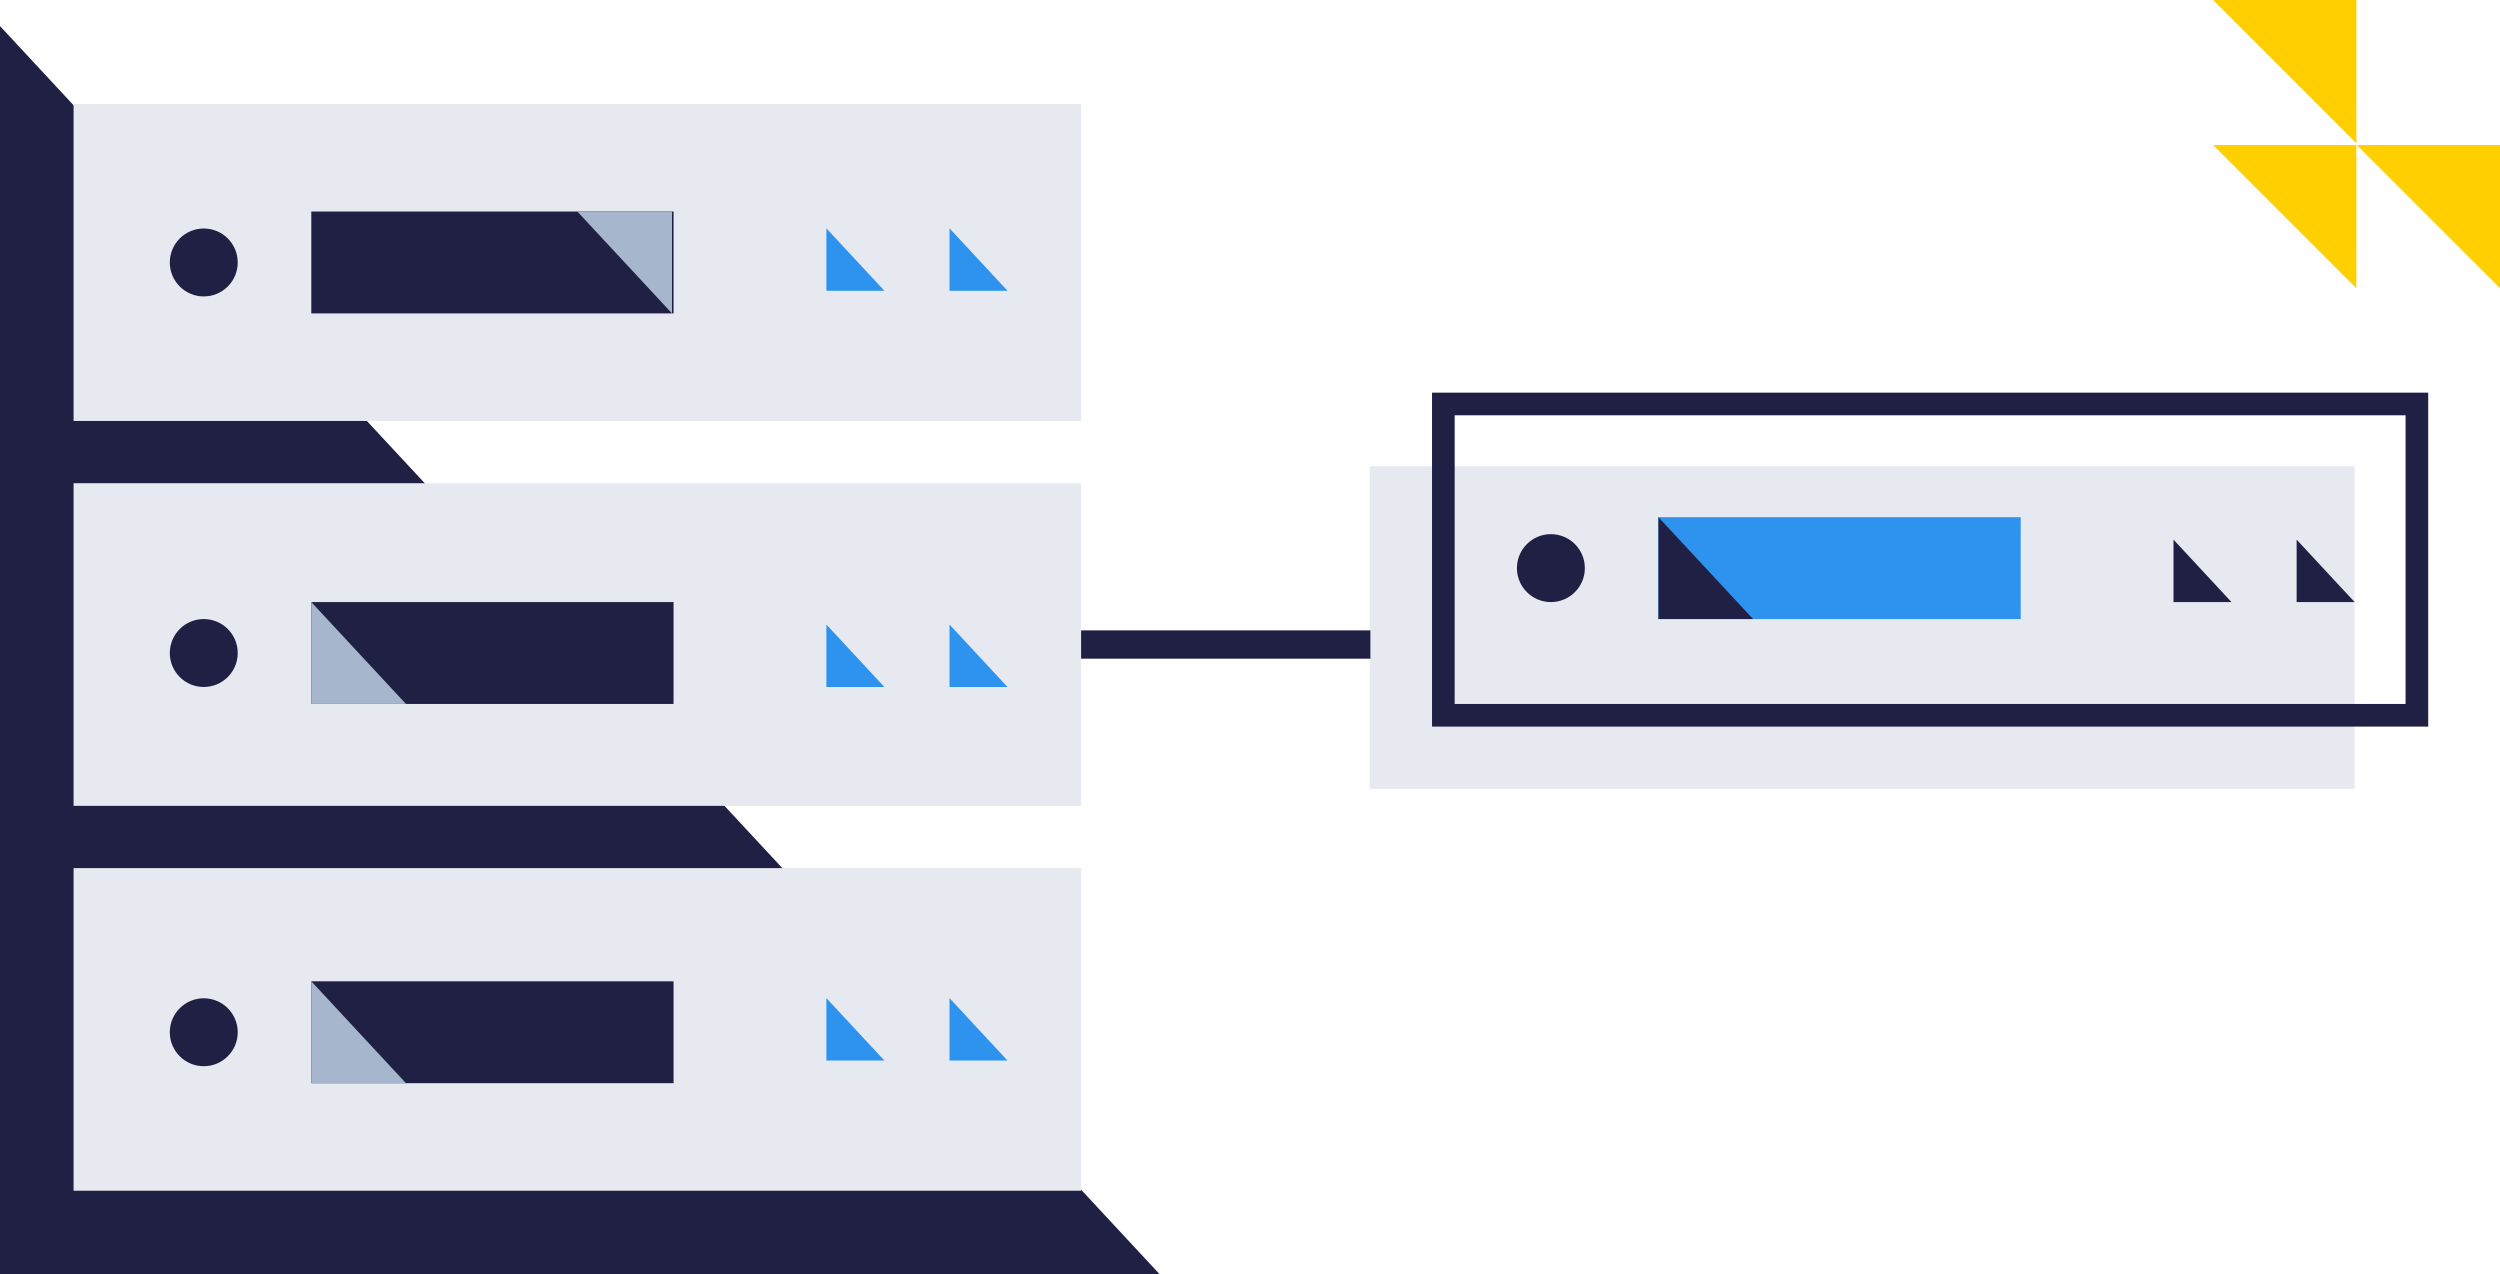
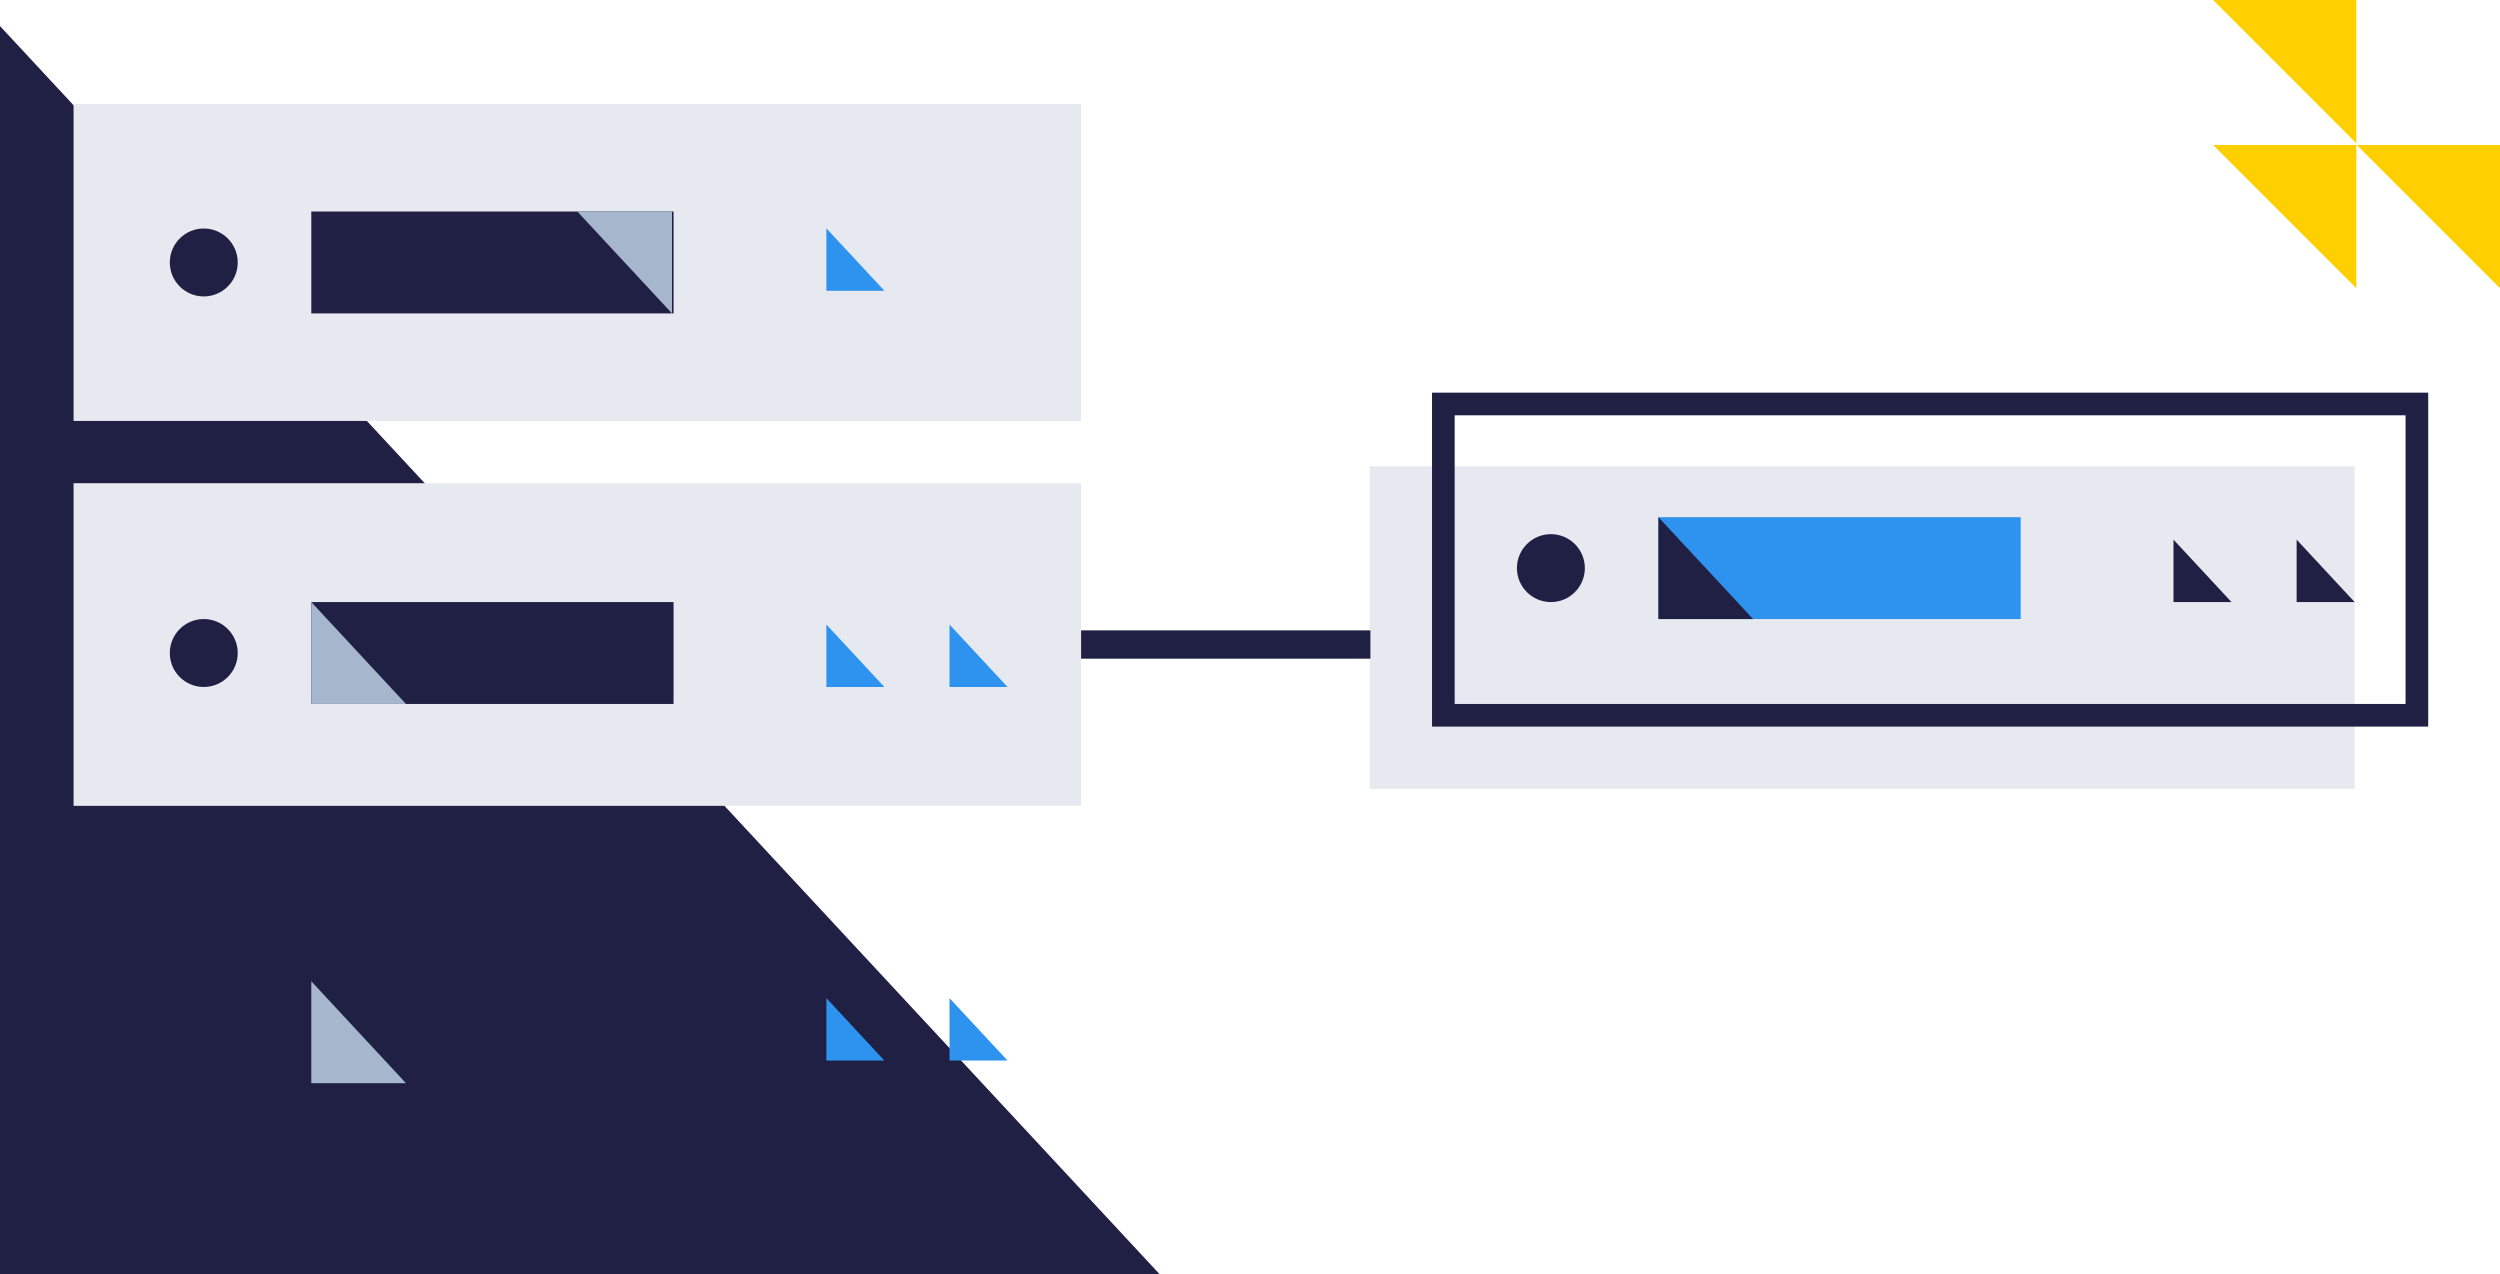
<svg xmlns="http://www.w3.org/2000/svg" width="441.683" height="225.131" viewBox="0 0 441.683 225.131">
  <defs>
    <style>.a{fill:#1f2044;}.b{fill:#e6e9ef;}.c,.d,.i{fill:none;}.c,.d{stroke:#1f2044;}.c{stroke-width:5px;}.d{stroke-width:4px;}.e{fill:#2e93ee;}.f{fill:#a6b6cc;}.g{fill:#ffcf00;}.h{stroke:none;}</style>
  </defs>
  <g transform="translate(-1054 -11816.629)">
    <path class="a" d="M3240,11828v220.523h204.882Z" transform="translate(-2186 -6.765)" />
    <rect class="b" width="178" height="56" transform="translate(1067 11835)" />
    <rect class="b" width="178" height="57" transform="translate(1067 11902)" />
    <rect class="b" width="174" height="57" transform="translate(1296 11899)" />
-     <rect class="b" width="178" height="57" transform="translate(1067 11970)" />
    <path class="c" d="M3440,11930.5h51.11" transform="translate(-2195)" />
    <g class="d" transform="translate(1307 11886)">
      <rect class="h" width="176" height="59" />
      <rect class="i" x="2" y="2" width="172" height="55" />
    </g>
    <circle class="a" cx="6" cy="6" r="6" transform="translate(1084 11857)" />
    <circle class="a" cx="6" cy="6" r="6" transform="translate(1084 11926)" />
    <circle class="a" cx="6" cy="6" r="6" transform="translate(1322 11911)" />
    <circle class="a" cx="6" cy="6" r="6" transform="translate(1084 11993)" />
    <rect class="a" width="64" height="18" transform="translate(1109 11854)" />
    <rect class="a" width="64" height="18" transform="translate(1109 11923)" />
    <rect class="e" width="64" height="18" transform="translate(1347 11908)" />
    <rect class="a" width="64" height="18" transform="translate(1109 11990)" />
    <path class="f" d="M3240,11828v18h16.722Z" transform="translate(-2131 95)" />
    <path class="a" d="M3240,11828v18h16.722Z" transform="translate(-1893 80)" />
    <path class="f" d="M3256.723,11846v-18H3240Z" transform="translate(-2084 25.999)" />
    <path class="f" d="M3256.723,11846v-18H3240Z" transform="translate(4365.723 23836) rotate(180)" />
    <path class="e" d="M3250.246,11839.028V11828H3240Z" transform="translate(4450.246 23832) rotate(180)" />
    <path class="e" d="M3250.246,11839.028V11828H3240Z" transform="translate(4450.246 23766) rotate(180)" />
    <path class="a" d="M3250.246,11839.028V11828H3240Z" transform="translate(4688.246 23751) rotate(180)" />
    <path class="e" d="M3250.246,11839.028V11828H3240Z" transform="translate(4450.246 23696) rotate(180)" />
    <path class="e" d="M3250.246,11839.028V11828H3240Z" transform="translate(4472 23832) rotate(180)" />
    <path class="e" d="M3250.246,11839.028V11828H3240Z" transform="translate(4472 23766) rotate(180)" />
    <path class="a" d="M3250.246,11839.028V11828H3240Z" transform="translate(4710 23751) rotate(180)" />
-     <path class="e" d="M3250.246,11839.028V11828H3240Z" transform="translate(4472 23696) rotate(180)" />
+     <path class="e" d="M3250.246,11839.028H3240Z" transform="translate(4472 23696) rotate(180)" />
    <g transform="translate(1445 11867.55) rotate(-90)">
      <path class="g" d="M0,25.305H25.3V0Z" transform="translate(0 0)" />
      <path class="g" d="M0,25.305H25.3V0Z" transform="translate(0 25.378)" />
      <path class="g" d="M0,25.305H25.3V0Z" transform="translate(25.616 0)" />
    </g>
  </g>
</svg>